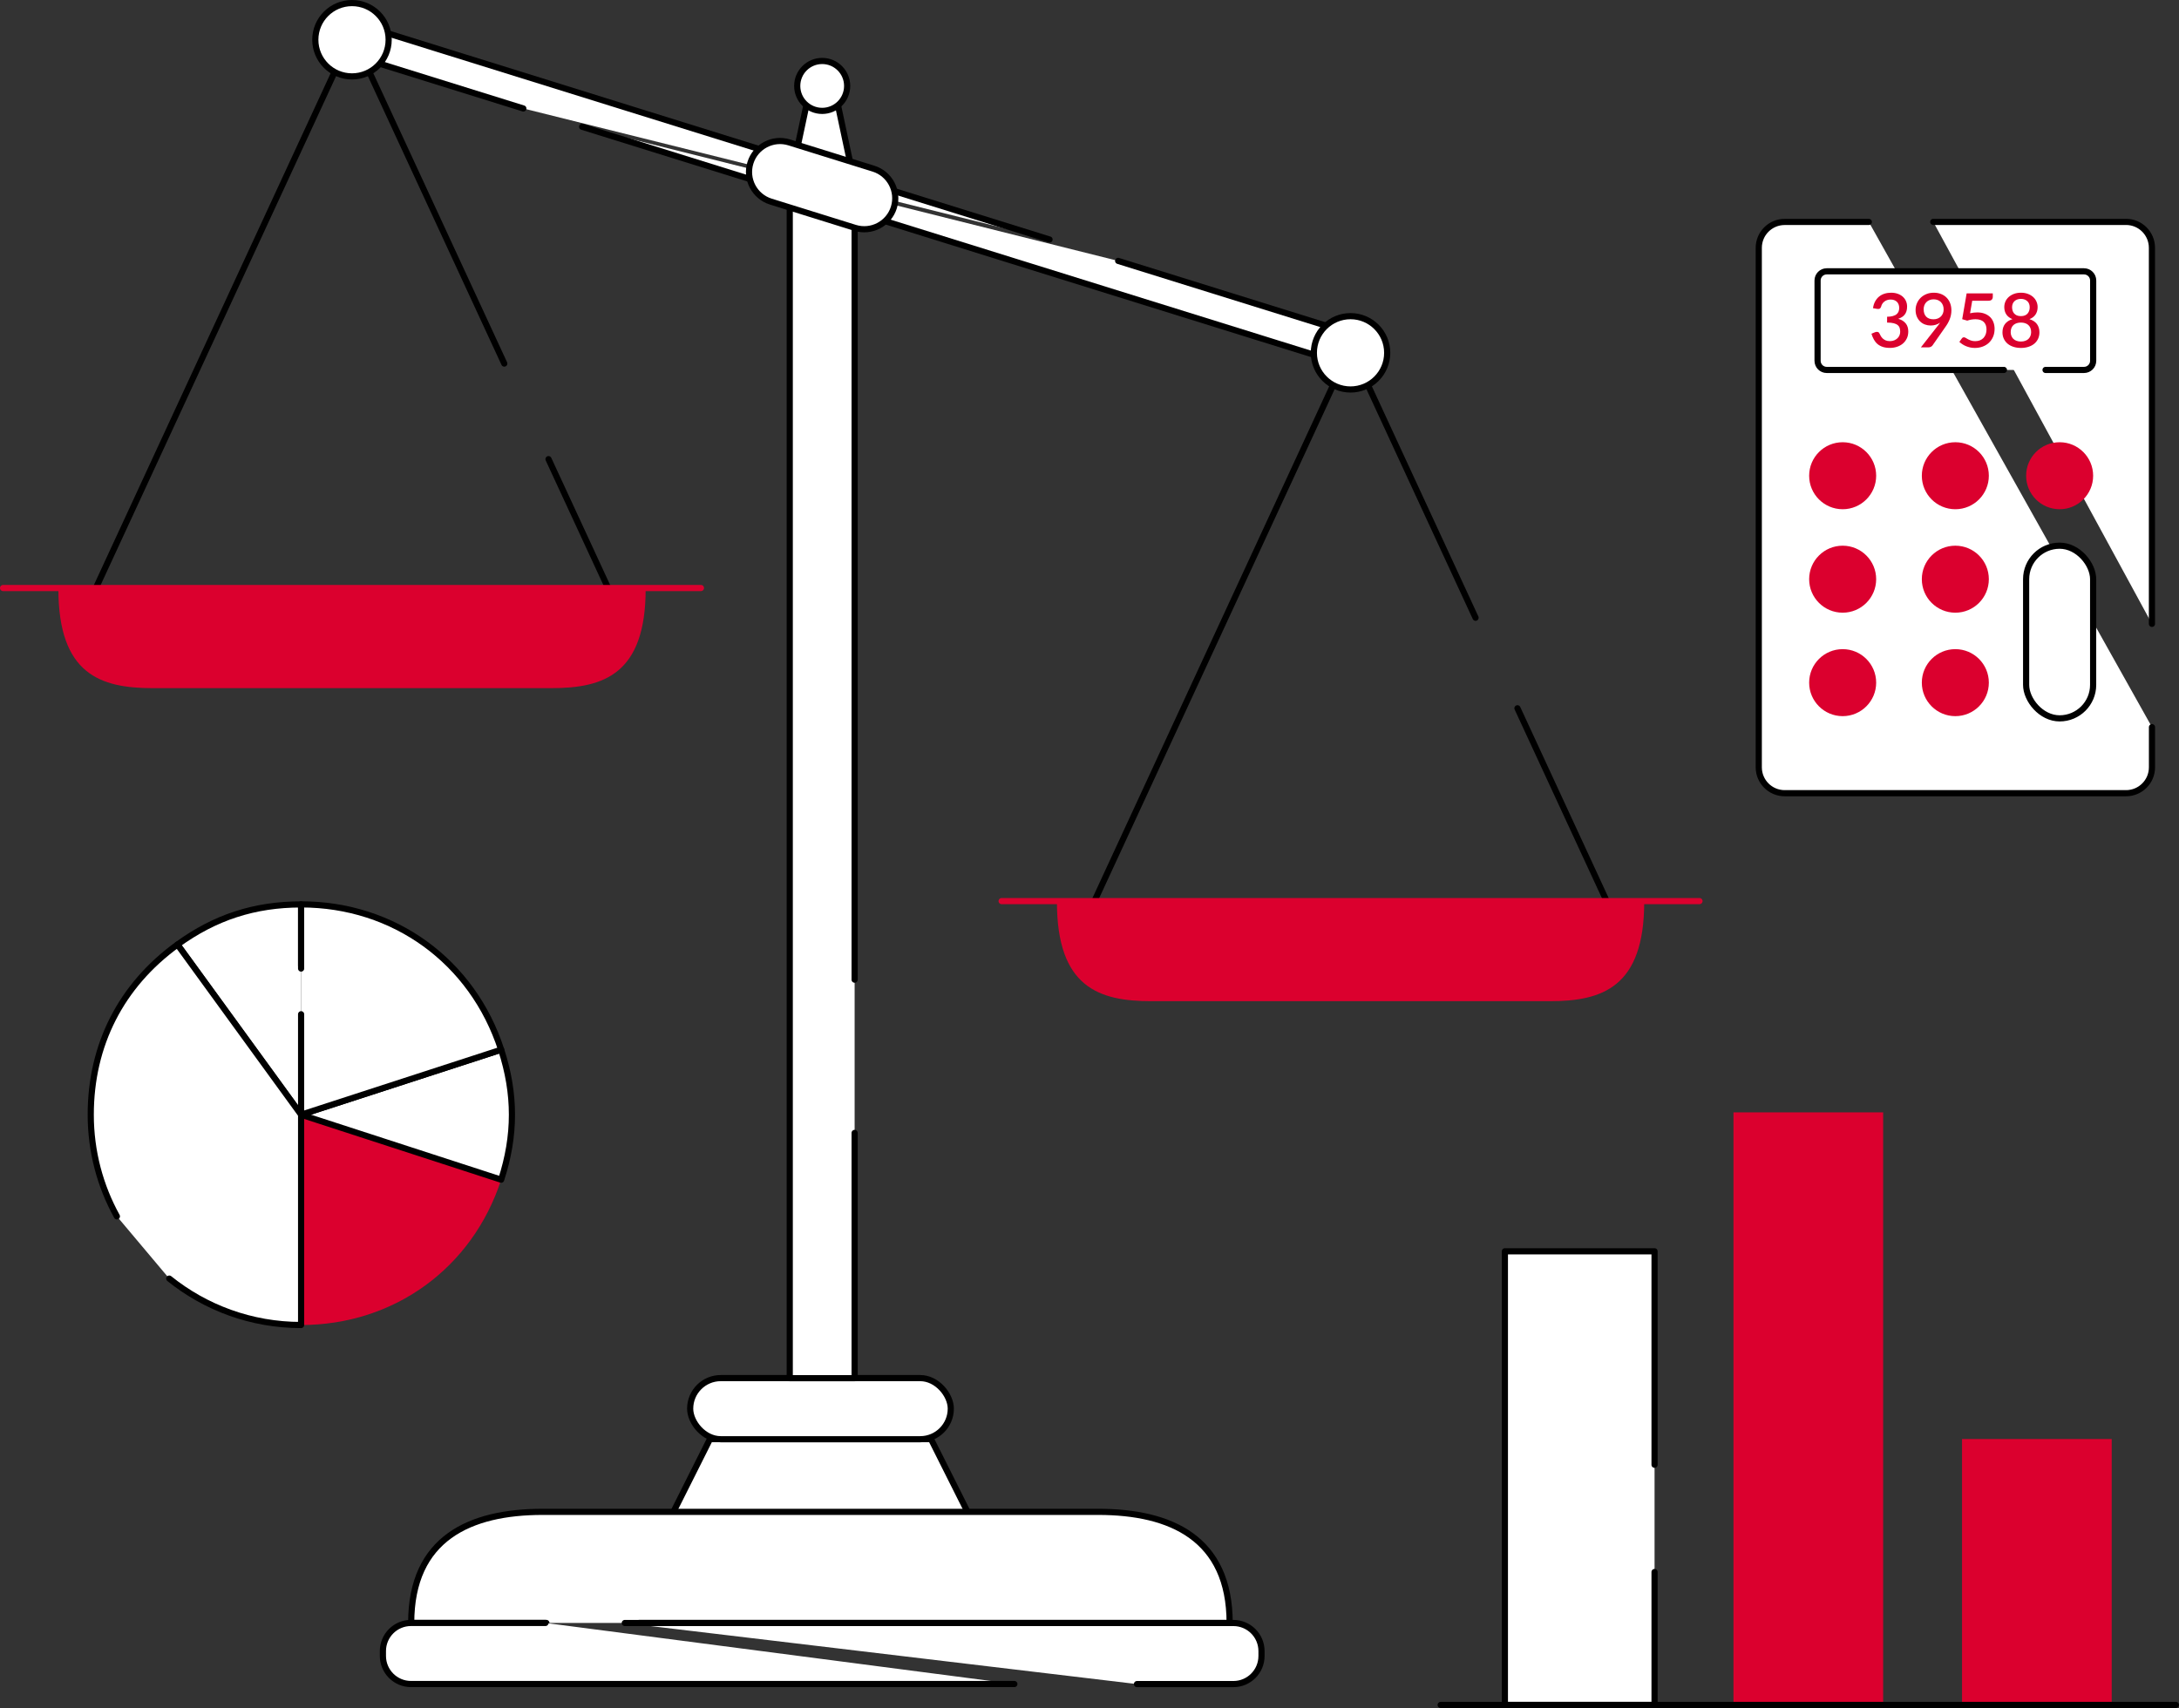
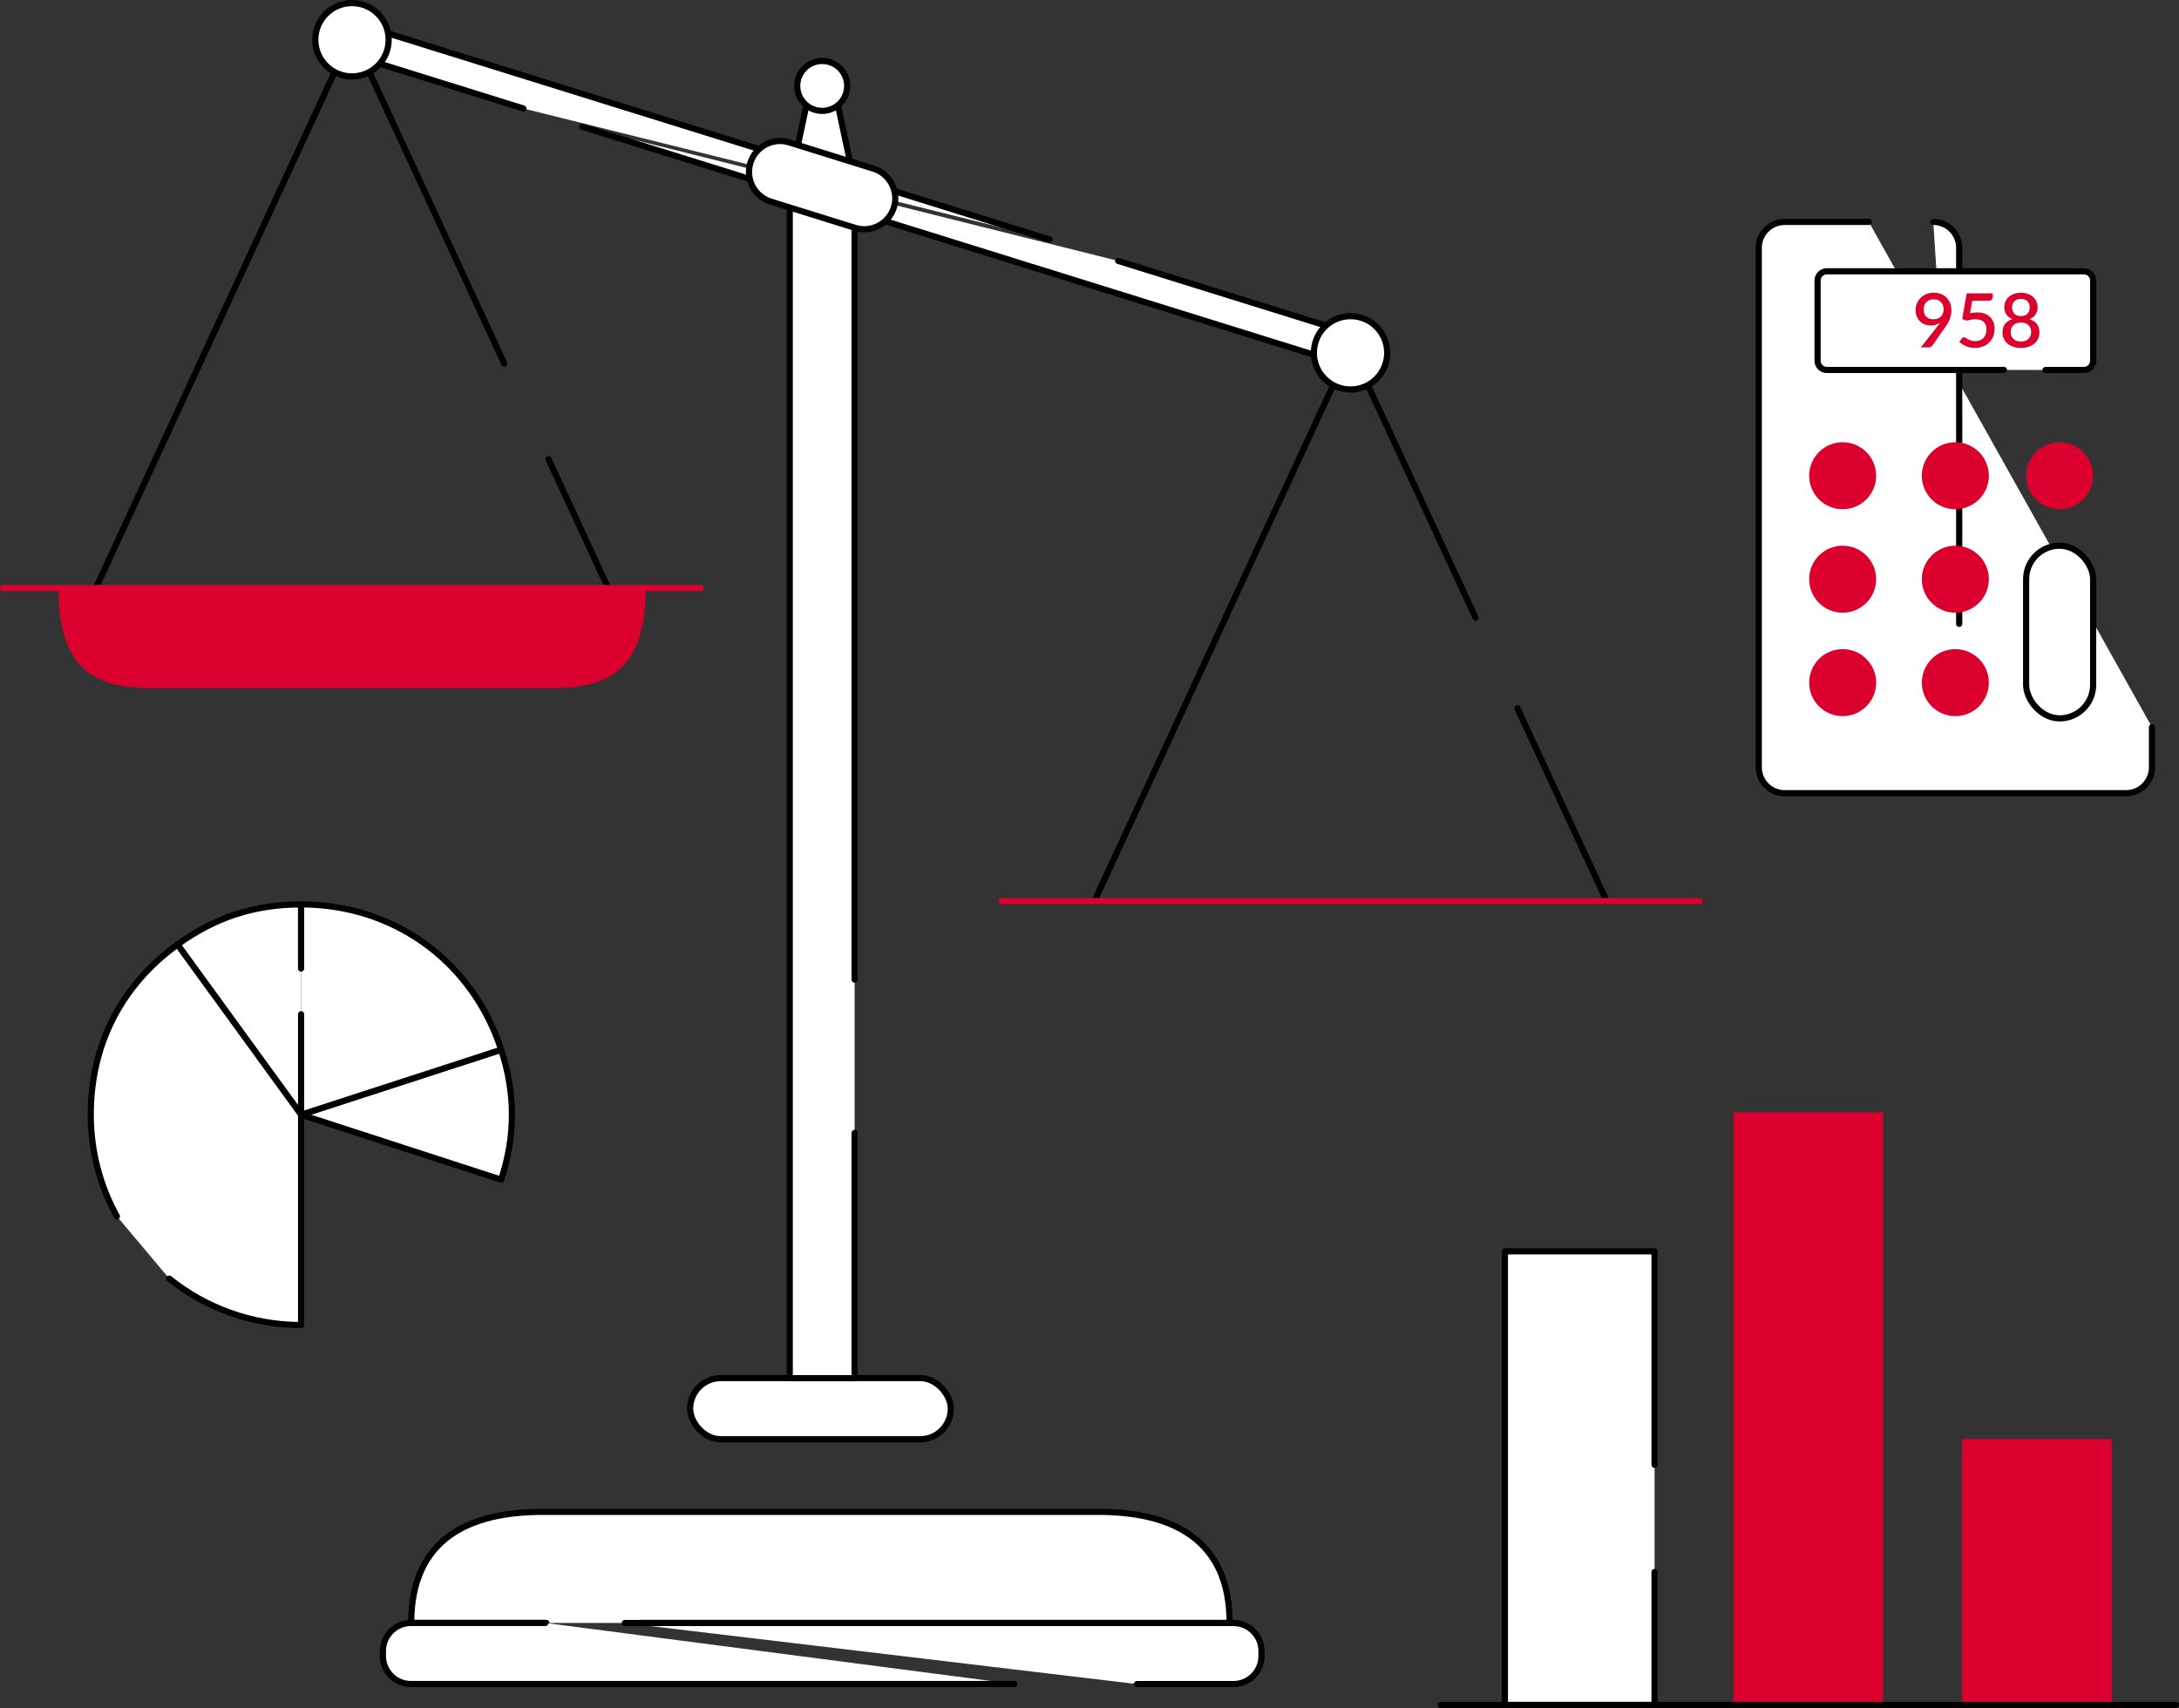
<svg xmlns="http://www.w3.org/2000/svg" id="Ebene_2" data-name="Ebene 2" viewBox="0 0 530.66 416.04">
  <rect x="0" y="0" width="530.66" height="416.04" fill="#333333" stroke="none" />
  <defs>
    <style>      .cls-1 {        stroke: #db002e;      }      .cls-1, .cls-2 {        fill: none;      }      .cls-1, .cls-2, .cls-3 {        stroke-linecap: round;        stroke-linejoin: round;        stroke-width: 1.5px;      }      .cls-4 {        fill: #db002e;      }      .cls-2, .cls-3 {        stroke: #000;      }      .cls-3 {        fill: #fff;      }    </style>
  </defs>
  <g id="Marktwertermittlung">
    <g>
      <g>
-         <polygon class="cls-3" points="162.89 370.48 236.74 370.48 226.74 350.55 172.89 350.55 162.89 370.48" />
        <path class="cls-3" d="M155.68,395.32h143.78c0-20.65-14.33-27.06-32-27.06h-135.32c-17.67,0-32,6.41-32,27.06h0s32.92,0,32.92,0" />
        <path class="cls-3" d="M132.84,395.32h-32.74c-3.79,0-6.85,3.07-6.85,6.85v1.18c0,3.79,3.07,6.85,6.85,6.85h146.93" />
        <path class="cls-3" d="M276.89,410.21h23.48c3.79,0,6.85-3.07,6.85-6.85v-1.18c0-3.79-3.07-6.85-6.85-6.85h-148.21" />
        <rect class="cls-3" x="168.08" y="335.68" width="63.47" height="14.89" rx="7.45" ry="7.45" transform="translate(399.63 686.25) rotate(-180)" />
        <polyline class="cls-3" points="208.13 238.63 208.13 44.95 192.33 44.95 192.33 335.7 208.13 335.7 208.13 275.96" />
        <polygon class="cls-3" points="203.49 22.87 196.97 22.87 192.33 44.71 208.13 44.71 203.49 22.87" />
        <polyline class="cls-3" points="255.6 58.34 85.7 5.4 83.42 12.7 127.45 26.42" />
        <polyline class="cls-3" points="141.77 30.88 330.56 89.71 332.84 82.41 272.31 63.55" />
        <path class="cls-3" d="M200.23,26.8h0c4.16,0,7.55,3.38,7.55,7.55v21.49c0,4.16-3.38,7.55-7.55,7.55h0c-4.16,0-7.55-3.38-7.55-7.55v-21.49c0-4.16,3.38-7.55,7.55-7.55Z" transform="translate(302.85 -132.65) rotate(107.31)" />
        <g>
          <polyline class="cls-2" points="122.81 88.56 85.72 8.39 23.44 143.03" />
          <line class="cls-2" x1="148.01" y1="143.03" x2="133.58" y2="111.84" />
          <polyline class="cls-2" points="359.35 150.47 328.9 84.65 266.62 219.29" />
          <line class="cls-2" x1="391.19" y1="219.29" x2="369.55" y2="172.52" />
          <path class="cls-4" d="M157.23,143.43H14.22s0,0,0,0c0,20.85,10.28,24.19,22.96,24.19h97.1c12.68,0,22.96-3.34,22.96-24.19h0Z" />
          <line class="cls-1" x1="170.7" y1="143.23" x2=".75" y2="143.23" />
          <circle class="cls-3" cx="85.72" cy="9.68" r="8.93" />
-           <path class="cls-4" d="M400.41,219.68h-143.01s0,0,0,0c0,20.85,10.28,24.19,22.96,24.19h97.1c12.68,0,22.96-3.34,22.96-24.19h0Z" />
          <line class="cls-1" x1="413.88" y1="219.49" x2="243.93" y2="219.49" />
          <circle class="cls-3" cx="328.9" cy="85.94" r="8.93" />
        </g>
        <circle class="cls-3" cx="200.23" cy="20.93" r="6.08" />
      </g>
      <g>
        <path class="cls-3" d="M524.08,177.12v9.78c0,3.49-2.83,6.31-6.31,6.31h-83.14c-3.49,0-6.31-2.83-6.31-6.31V60.37c0-3.49,2.83-6.31,6.31-6.31h20.49" />
-         <path class="cls-3" d="M470.82,54.05h46.94c3.49,0,6.31,2.83,6.31,6.31v91.6" />
+         <path class="cls-3" d="M470.82,54.05c3.49,0,6.31,2.83,6.31,6.31v91.6" />
        <path class="cls-3" d="M488.02,90.11h-43.15c-1.23,0-2.23-1-2.23-2.23v-19.56c0-1.23,1-2.23,2.23-2.23h62.66c1.23,0,2.23,1,2.23,2.23v19.56c0,1.23-1,2.23-2.23,2.23h-9.37" />
        <circle class="cls-4" cx="448.75" cy="115.88" r="8.16" />
        <circle class="cls-4" cx="476.19" cy="115.88" r="8.16" />
        <circle class="cls-4" cx="501.59" cy="115.88" r="8.16" />
        <circle class="cls-4" cx="448.75" cy="141.08" r="8.16" />
        <circle class="cls-4" cx="476.19" cy="141.08" r="8.16" />
        <circle class="cls-4" cx="448.75" cy="166.28" r="8.16" />
        <circle class="cls-4" cx="476.19" cy="166.28" r="8.16" />
        <rect class="cls-3" x="493.43" y="132.92" width="16.32" height="42.06" rx="8.16" ry="8.16" />
        <g>
-           <path class="cls-4" d="M456.14,75.06c.09-.62.26-1.17.52-1.64s.57-.86.95-1.17.82-.55,1.32-.71c.5-.16,1.03-.24,1.61-.24s1.12.08,1.6.25c.48.17.89.4,1.23.7.34.3.61.66.79,1.07.19.41.28.87.28,1.36,0,.42-.05.79-.15,1.11-.1.32-.24.6-.43.84-.19.24-.41.45-.68.61s-.57.3-.9.41c.82.24,1.43.62,1.84,1.14.41.52.61,1.17.61,1.96,0,.63-.12,1.2-.36,1.69-.24.49-.56.91-.96,1.25-.41.34-.88.6-1.42.78-.54.18-1.11.27-1.71.27-.68,0-1.26-.08-1.75-.24-.49-.16-.92-.39-1.28-.69-.36-.3-.65-.67-.89-1.09-.24-.43-.44-.9-.6-1.43l.85-.36c.23-.1.44-.12.64-.08.21.04.35.15.44.34.1.19.21.4.33.63.12.22.28.43.47.61s.43.34.71.47c.28.12.63.19,1.05.19s.79-.07,1.1-.21.58-.31.79-.53c.21-.22.37-.46.47-.73s.15-.53.15-.8c0-.33-.04-.63-.12-.91-.08-.28-.23-.51-.46-.71-.23-.19-.55-.35-.97-.46-.42-.11-.96-.17-1.64-.17v-1.42c.55,0,1.02-.06,1.4-.17s.69-.25.91-.44c.23-.19.39-.41.49-.67.1-.26.15-.55.15-.86,0-.33-.05-.63-.16-.89-.1-.26-.25-.47-.43-.64-.19-.17-.41-.3-.66-.39-.26-.09-.54-.13-.85-.13s-.57.04-.83.13c-.25.08-.48.2-.68.36-.2.15-.36.33-.5.54s-.23.44-.29.69c-.09.25-.2.42-.34.5-.14.08-.35.1-.63.06l-1.03-.18Z" />
          <path class="cls-4" d="M471.85,79.44c.12-.15.23-.3.34-.43.1-.14.2-.28.29-.42-.32.23-.67.4-1.06.52-.39.12-.8.18-1.24.18-.47,0-.93-.08-1.37-.24-.44-.16-.83-.4-1.17-.72s-.61-.72-.82-1.19c-.2-.47-.31-1.02-.31-1.63,0-.58.11-1.12.33-1.64.22-.51.52-.96.91-1.34s.86-.68,1.4-.9c.54-.22,1.14-.33,1.8-.33s1.24.11,1.77.32c.53.21.98.51,1.35.89.37.38.66.83.86,1.36.2.53.3,1.11.3,1.74,0,.4-.04.77-.11,1.12-.07.35-.17.7-.3,1.03s-.29.66-.47.98c-.19.32-.39.65-.63.97l-3.1,4.44c-.09.13-.23.24-.41.33s-.38.13-.61.13h-1.8l4.04-5.16ZM468.48,75.35c0,.78.21,1.38.63,1.8.42.42,1,.62,1.75.62.4,0,.76-.06,1.06-.19.31-.13.57-.3.78-.52.21-.22.37-.47.48-.76.11-.29.16-.6.16-.93,0-.38-.06-.73-.18-1.03-.12-.3-.29-.56-.5-.77-.22-.21-.47-.38-.77-.49-.3-.11-.62-.17-.98-.17-.37,0-.71.06-1.01.18s-.55.29-.77.51c-.21.22-.38.47-.49.77s-.17.62-.17.97Z" />
          <path class="cls-4" d="M479.78,76.3c.32-.07.62-.12.91-.15.29-.03.57-.05.84-.05.69,0,1.3.1,1.82.31.53.2.97.49,1.33.84.36.36.62.78.8,1.27.18.48.27,1.01.27,1.58,0,.7-.12,1.34-.36,1.91-.24.57-.58,1.06-1.01,1.47-.43.41-.94.72-1.53.94-.59.22-1.22.33-1.91.33-.4,0-.79-.04-1.15-.12-.36-.08-.7-.19-1.02-.32s-.61-.29-.88-.47c-.27-.18-.51-.37-.72-.56l.6-.84c.13-.18.3-.28.51-.28.13,0,.28.05.44.15.16.1.34.2.55.32.21.11.46.22.75.32.29.1.63.15,1.02.15.43,0,.82-.07,1.16-.21.34-.14.63-.34.86-.59s.41-.55.54-.91c.12-.35.18-.74.18-1.16,0-.38-.06-.73-.17-1.03-.11-.3-.28-.56-.5-.78-.22-.21-.5-.38-.84-.49-.34-.11-.72-.17-1.16-.17-.32,0-.65.03-.99.08s-.68.14-1.03.26l-1.23-.35,1.08-6.29h6.37v.85c0,.28-.09.51-.26.69-.18.18-.47.26-.89.26h-3.86l-.53,3.06Z" />
          <path class="cls-4" d="M494.24,77.74c.81.25,1.42.65,1.82,1.19.4.54.61,1.22.61,2.02,0,.58-.11,1.1-.33,1.57-.22.47-.53.87-.92,1.2-.4.33-.87.58-1.42.76-.55.18-1.16.27-1.83.27s-1.28-.09-1.83-.27c-.55-.18-1.03-.43-1.42-.76s-.7-.73-.92-1.2c-.22-.47-.33-.99-.33-1.57,0-.8.2-1.48.61-2.02.4-.54,1.01-.94,1.82-1.19-.66-.26-1.15-.64-1.49-1.14-.33-.5-.5-1.1-.5-1.8,0-.49.1-.95.29-1.38.19-.43.47-.8.83-1.11.36-.31.79-.56,1.28-.74.5-.18,1.05-.27,1.66-.27s1.15.09,1.65.27c.5.18.92.43,1.28.74.36.31.63.68.83,1.11.2.43.3.89.3,1.38,0,.7-.17,1.3-.5,1.8-.33.5-.83.88-1.49,1.14ZM492.16,83.19c.4,0,.75-.06,1.06-.17s.57-.27.78-.47c.21-.21.37-.45.48-.73.11-.28.17-.58.17-.91,0-.4-.06-.75-.19-1.04-.12-.29-.3-.53-.52-.73-.22-.19-.49-.33-.79-.43-.3-.09-.63-.14-.99-.14s-.68.05-.99.14c-.3.1-.57.24-.79.43-.22.19-.4.43-.52.73-.12.29-.19.64-.19,1.04,0,.33.06.63.17.91.11.28.27.52.48.73.21.2.47.36.78.47s.66.17,1.06.17ZM492.16,72.8c-.36,0-.68.06-.95.17-.27.11-.5.26-.67.44-.18.18-.31.4-.4.64-.09.25-.13.51-.13.78s.04.54.11.8c.08.26.2.5.37.7.17.2.39.37.66.49.27.12.61.18,1.01.18s.73-.06,1-.18c.28-.12.5-.28.66-.49.17-.2.29-.44.37-.7.08-.26.11-.53.11-.8s-.04-.53-.13-.78c-.09-.25-.22-.46-.4-.64-.18-.18-.4-.33-.67-.44-.27-.11-.58-.17-.94-.17Z" />
        </g>
      </g>
      <g>
        <polyline class="cls-3" points="402.94 382.91 402.94 415.29 366.49 415.29 366.49 304.79 402.94 304.79 402.94 356.79" />
        <rect class="cls-4" x="422.16" y="270.95" width="36.45" height="144.34" />
        <rect class="cls-4" x="477.82" y="350.52" width="36.45" height="64.77" />
        <line class="cls-2" x1="350.85" y1="415.29" x2="529.91" y2="415.29" />
      </g>
      <g>
-         <path class="cls-4" d="M73.33,271.52l48.72,15.83c-6.99,21.53-26.09,35.4-48.72,35.4v-51.23Z" />
        <path class="cls-3" d="M73.33,271.52l-30.11-41.44c9.16-6.65,18.79-9.78,30.11-9.78v14.94" />
        <path class="cls-3" d="M28.47,296.28c-4.06-7.34-6.37-15.78-6.37-24.76,0-16.98,7.38-31.47,21.12-41.44l30.11,41.44v51.23c-12.16,0-23.33-4.24-32.11-11.31" />
        <path class="cls-3" d="M73.33,271.52l48.72-15.83c3.5,10.76,3.5,20.9,0,31.66l-48.72-15.83Z" />
        <path class="cls-3" d="M73.33,235.92v-15.63c22.63,0,41.73,13.87,48.72,35.4l-48.72,15.83v-24.47" />
      </g>
    </g>
  </g>
</svg>